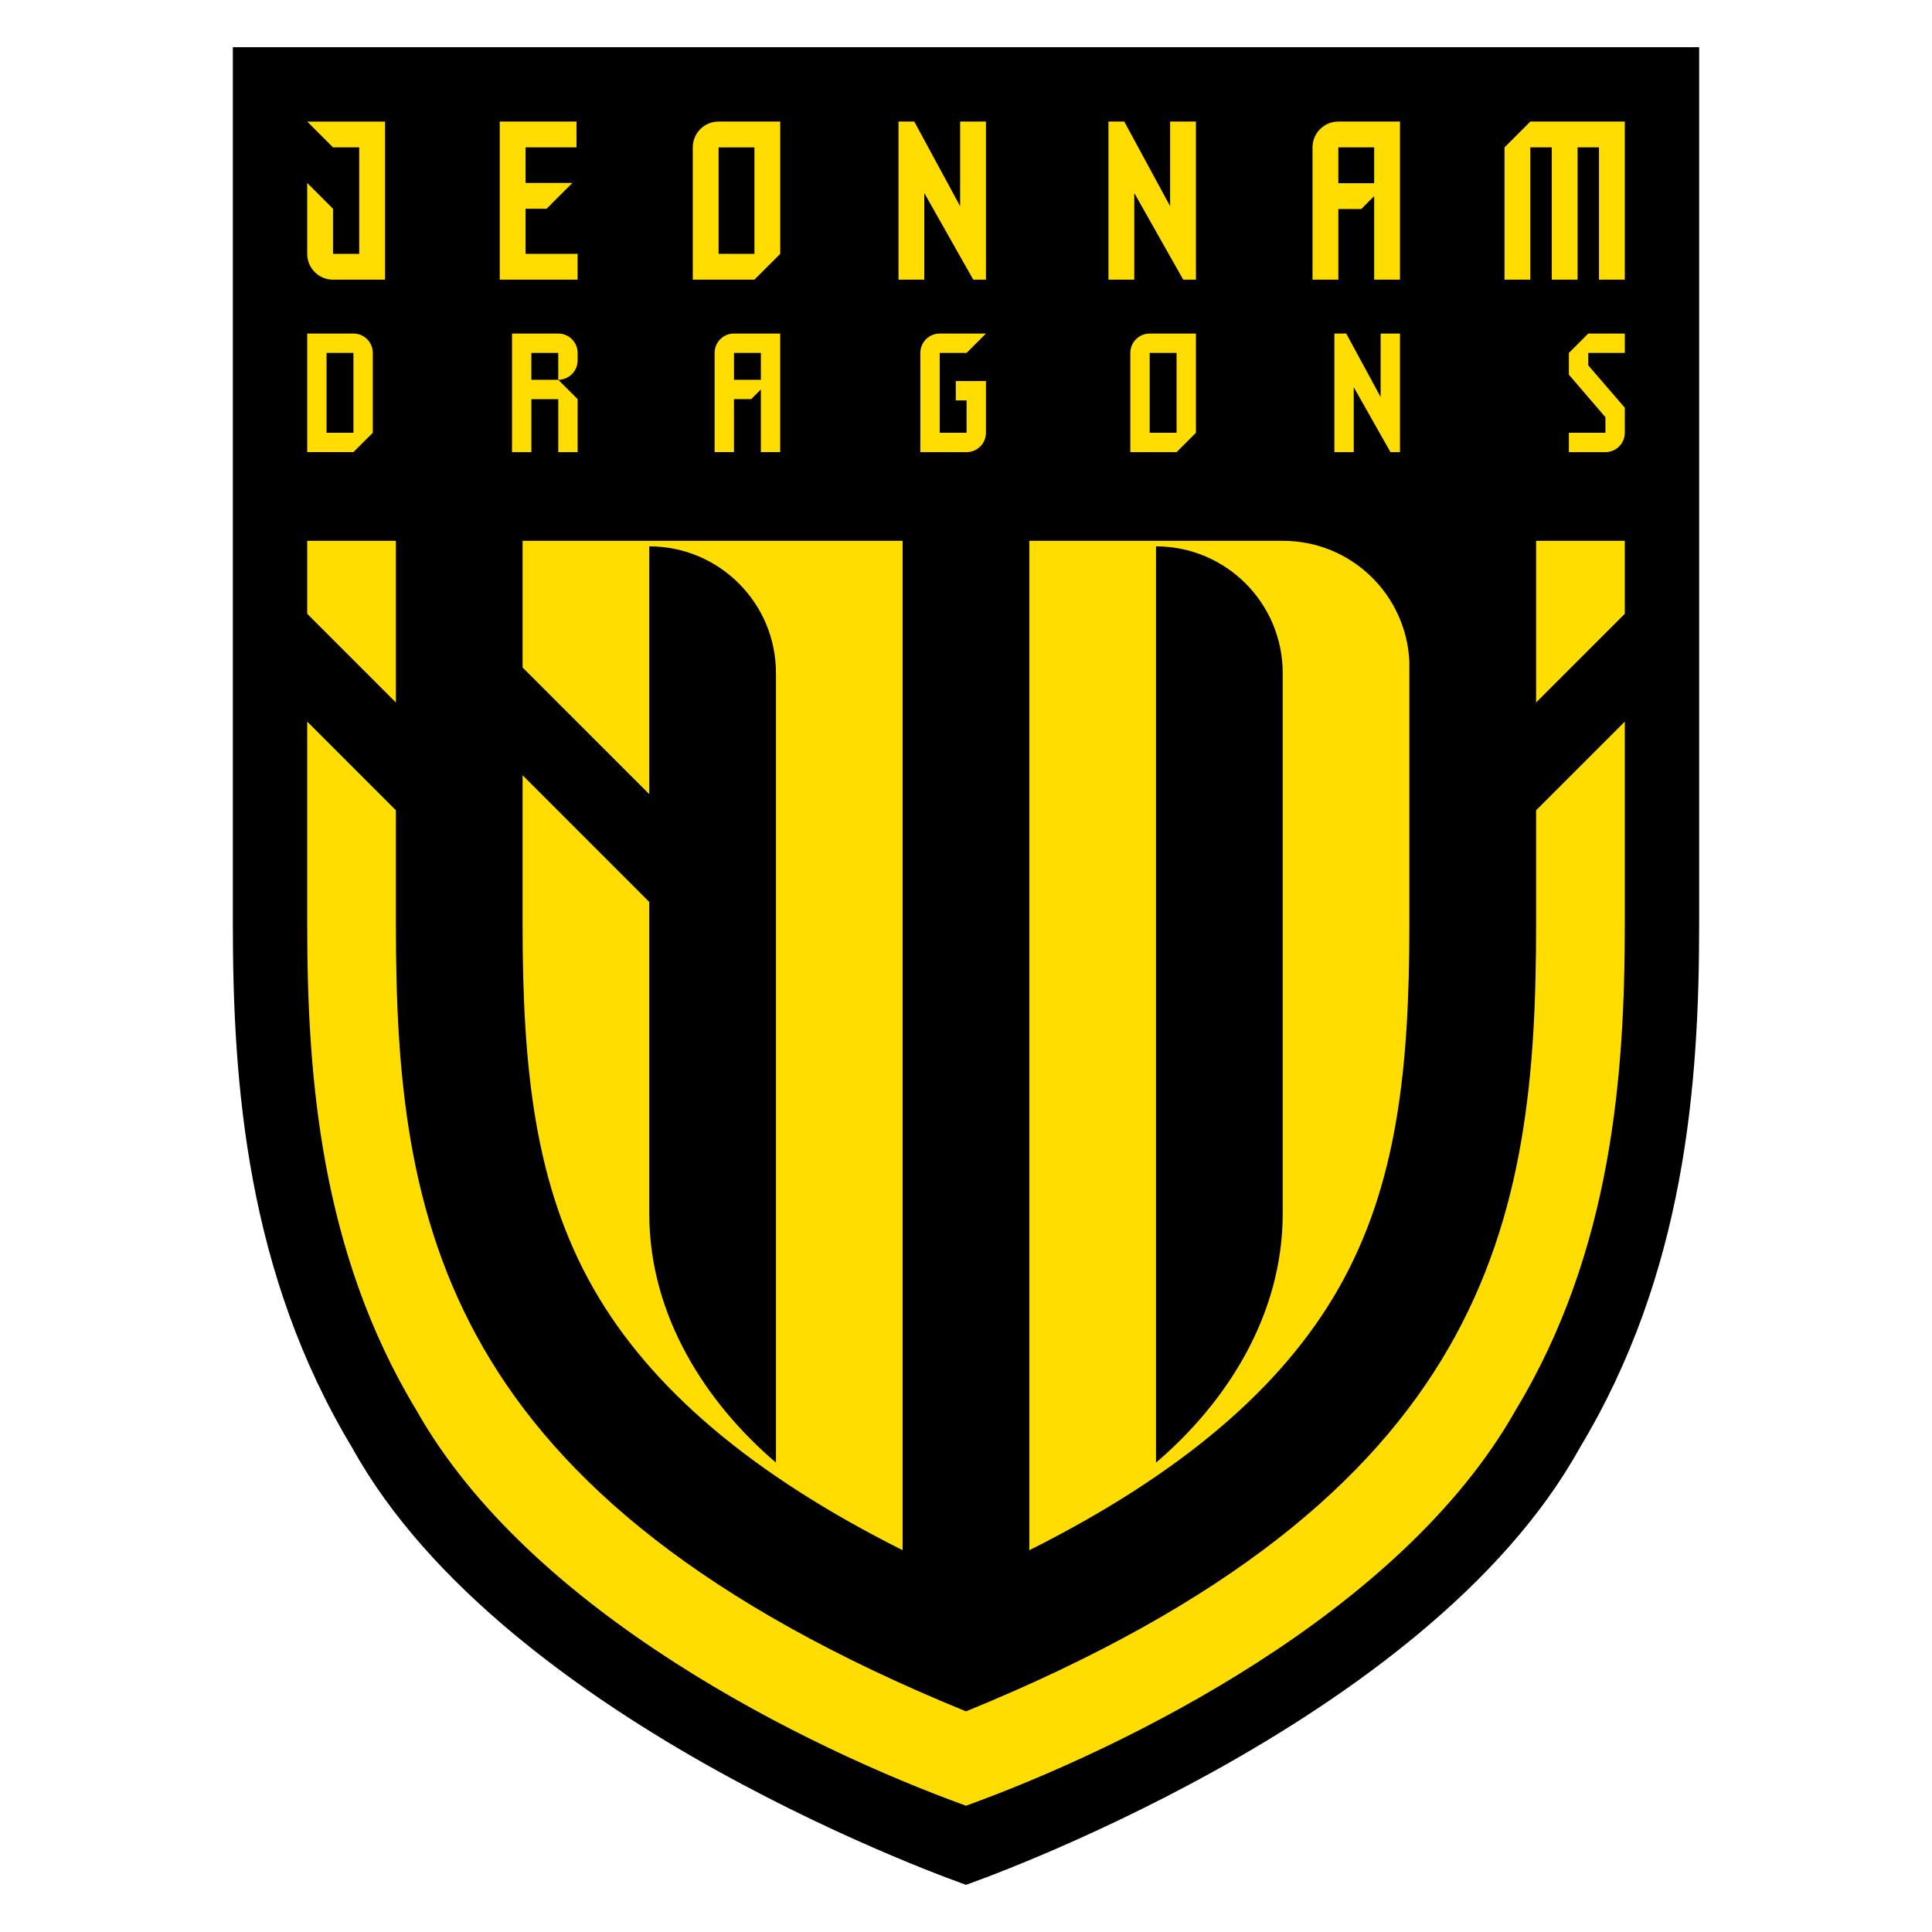
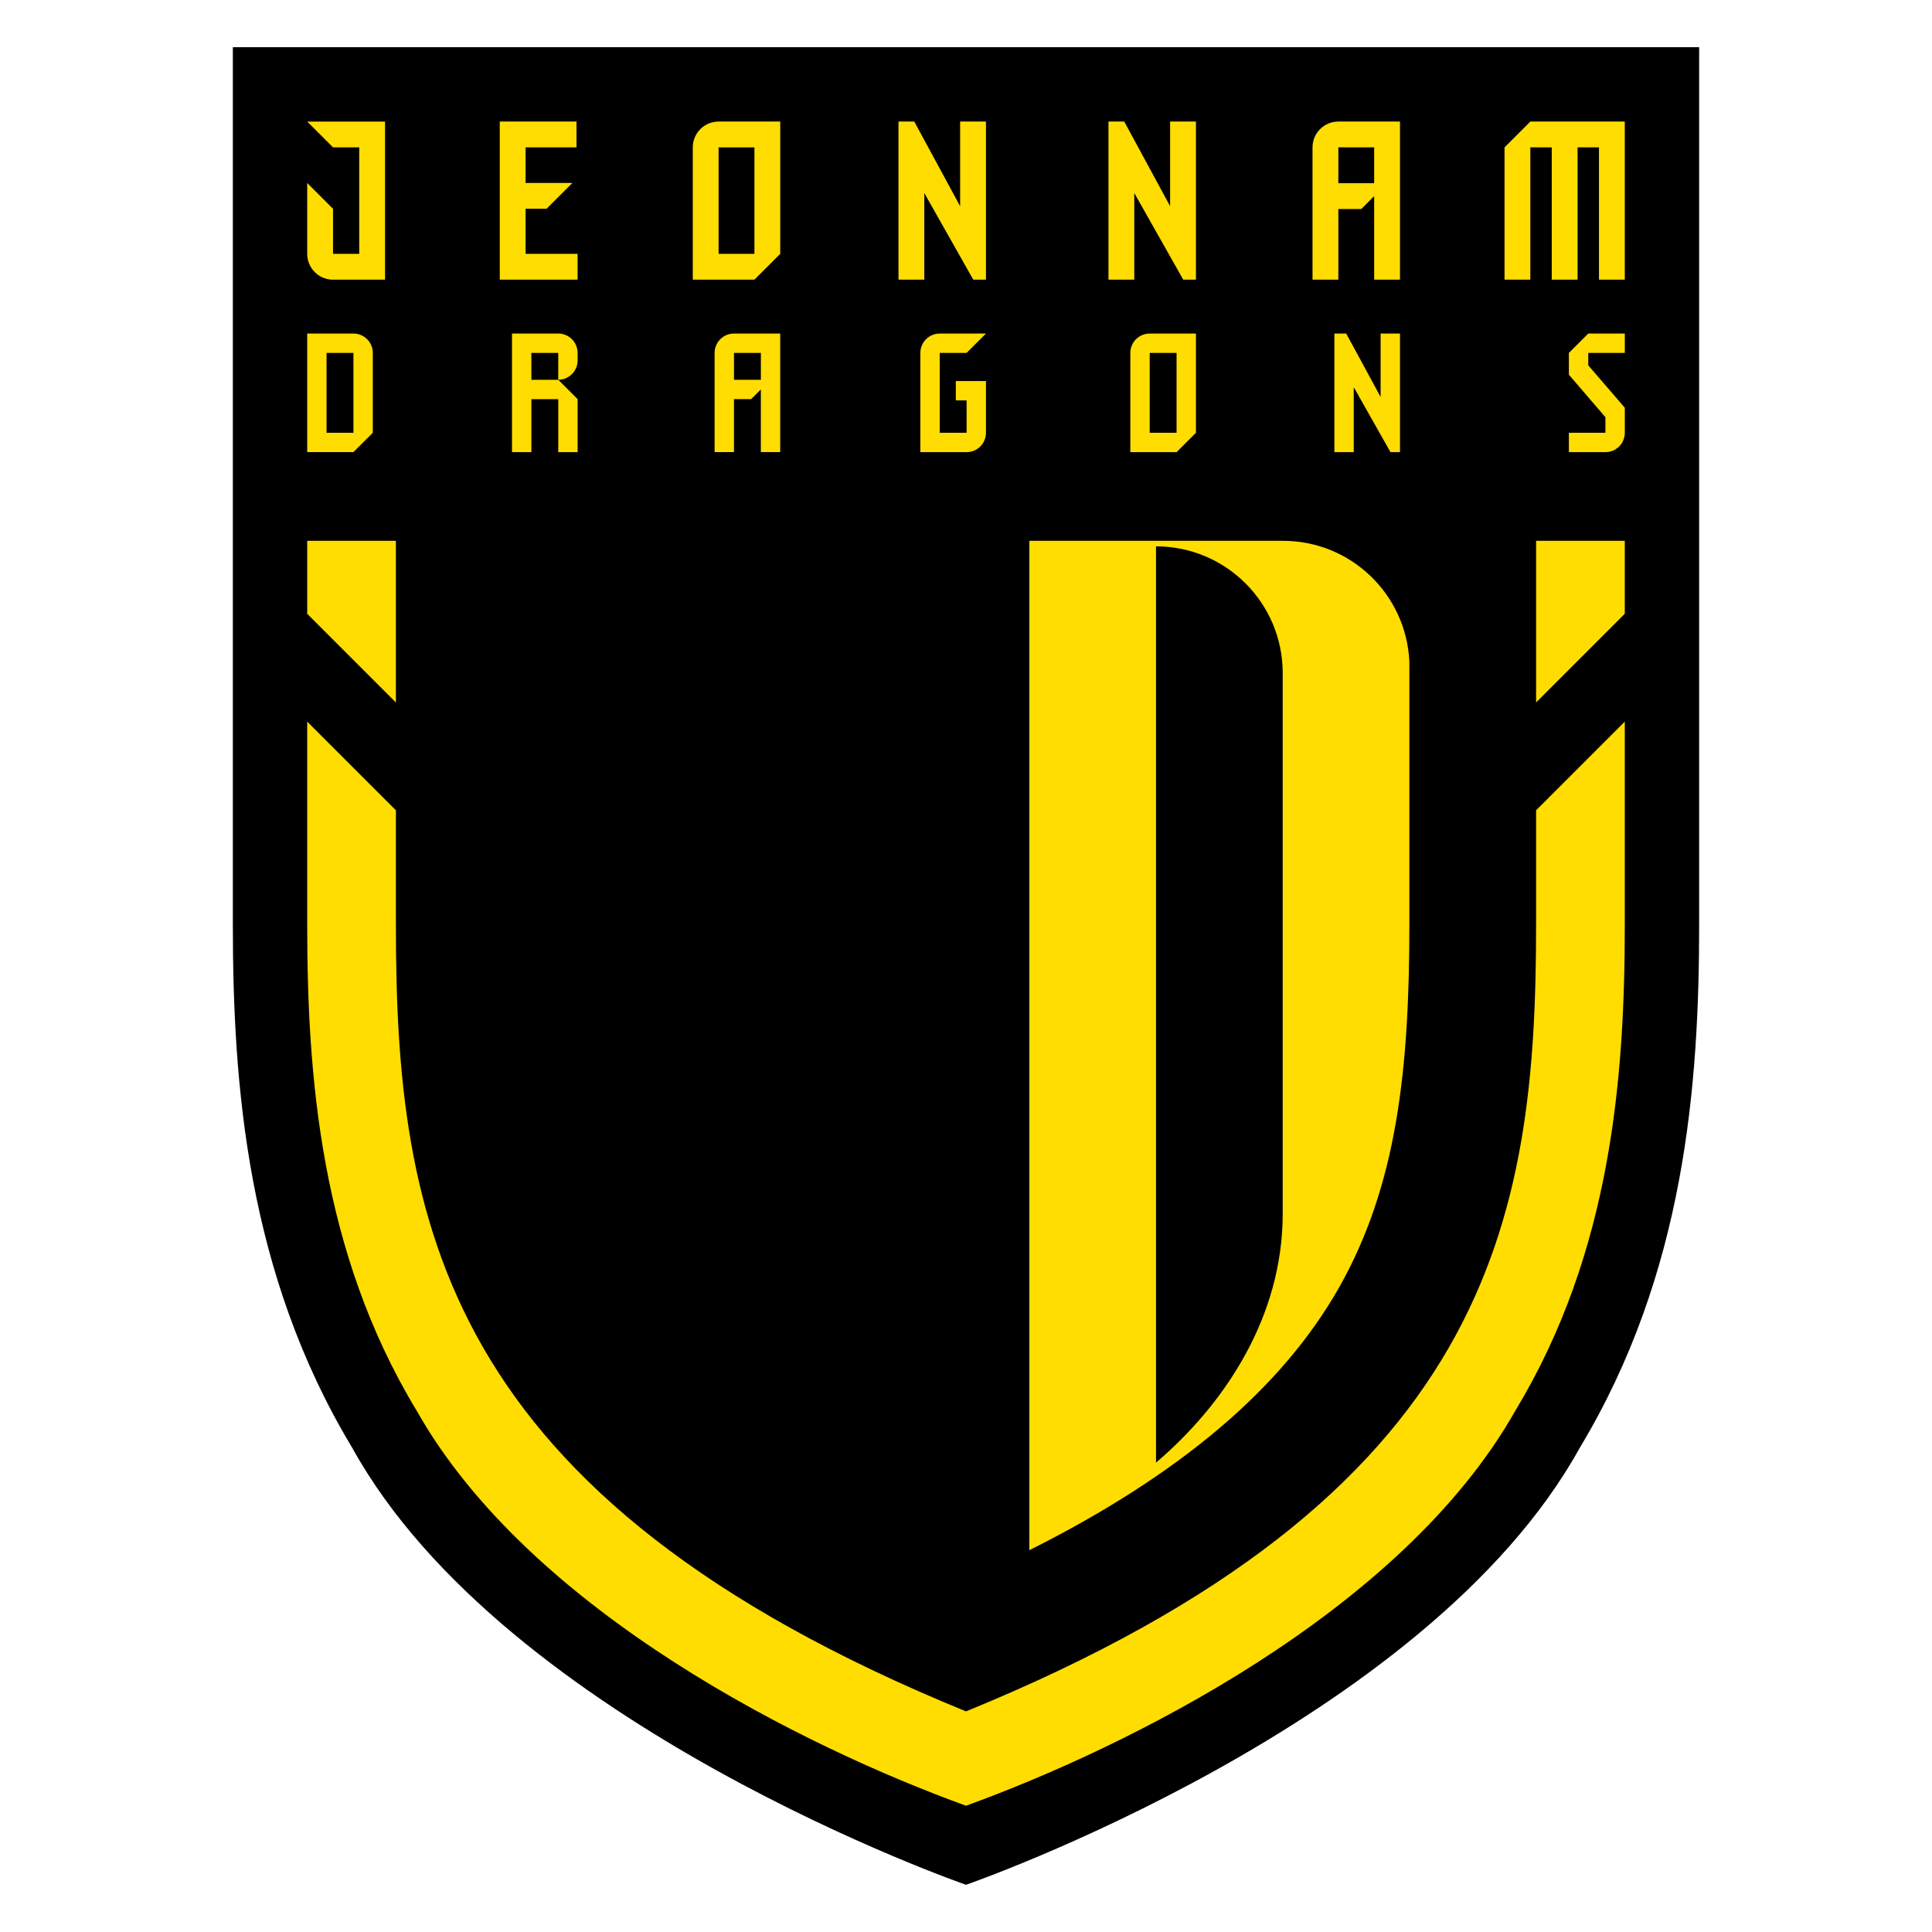
<svg xmlns="http://www.w3.org/2000/svg" id="_레이어_1" viewBox="0 0 1080 1080">
  <defs>
    <style>.cls-1{fill:#fd0;}</style>
  </defs>
  <path d="m130.16,26.38v490.24c0,90.01,7.94,195.16,66.77,292.77,85.85,155.22,343.07,244.22,343.07,244.22,0,0,257.21-89,343.07-244.22,58.83-97.61,66.77-202.76,66.77-292.77V26.38H130.16Z" />
  <g>
    <g>
      <g>
        <polygon class="cls-1" points="293.8 141.9 293.8 116.7 305.53 116.7 319.97 102.27 293.8 102.27 293.8 82.38 322.27 82.38 322.27 67.95 279.37 67.95 279.37 156.33 322.88 156.33 322.88 141.9 293.8 141.9" />
        <polygon class="cls-1" points="536.72 67.95 536.72 115.26 511.08 67.95 502.26 67.95 502.26 156.33 516.69 156.33 516.69 107.91 544.06 156.33 551.16 156.33 551.16 67.95 536.72 67.95" />
        <polygon class="cls-1" points="654.1 67.95 654.1 115.26 628.46 67.95 619.64 67.95 619.64 156.33 634.07 156.33 634.07 107.91 661.44 156.33 668.54 156.33 668.54 67.95 654.1 67.95" />
        <polygon class="cls-1" points="908.27 67.95 855.47 67.95 841.04 82.38 841.04 156.33 855.47 156.33 855.47 82.38 867.44 82.38 867.44 156.33 881.87 156.33 881.87 82.38 893.84 82.38 893.84 156.33 908.27 156.33 908.27 67.95" />
        <path class="cls-1" d="m436.16,67.95h-34.46c-7.97,0-14.43,6.46-14.43,14.43v73.94h34.46l14.43-14.43v-73.94Zm-14.43,73.95h-20.03v-59.51h20.03v59.51Z" />
        <path class="cls-1" d="m171.73,67.95l14.43,14.43h14.65v59.52h-14.65v-25.19l-14.43-14.43v39.63c0,7.97,6.46,14.43,14.43,14.43h29.09v-88.38h-43.52Z" />
        <path class="cls-1" d="m748.14,67.95c-7.97,0-14.43,6.46-14.43,14.43v73.95h14.43v-39.48h12.81l7.22-7.22v46.7h14.43v-88.38h-34.46Zm20.03,34.46h-20.03v-20.03h20.03v20.03Z" />
      </g>
      <g>
        <polygon class="cls-1" points="771.78 186.45 771.78 221.94 752.54 186.45 745.93 186.45 745.93 252.74 756.75 252.74 756.75 216.43 777.28 252.74 782.6 252.74 782.6 186.45 771.78 186.45" />
        <path class="cls-1" d="m668.54,241.92v-55.46h-25.85c-5.98,0-10.83,4.85-10.83,10.83v55.46h25.85l10.83-10.82Zm-10.83,0h-15.02v-44.64h15.02v44.64Z" />
        <path class="cls-1" d="m208.4,241.91v-44.64c0-5.98-4.85-10.82-10.82-10.82h-25.85v66.28h25.85l10.83-10.82Zm-25.85-44.64h15.02v44.64h-15.02v-44.64Z" />
        <path class="cls-1" d="m312.06,212.3h-15.02v-15.03h15.03v15.03c5.98,0,10.82-4.85,10.82-10.82v-4.2c0-5.98-4.85-10.82-10.82-10.82h-25.85v66.28h10.83v-29.61h15.03v29.61h10.82v-29.62l-10.83-10.82Z" />
        <path class="cls-1" d="m436.15,186.45h-25.85c-5.98,0-10.82,4.85-10.83,10.82v55.46h10.83v-29.61h9.61l5.41-5.41v35.02h10.82v-66.29Zm-10.82,25.85h-15.02v-15.03h15.02v15.03Z" />
        <path class="cls-1" d="m551.16,241.92v-28.91h-16.85v10.83h6.02v18.08h-15.02v-44.64h15.02l10.83-10.82h-25.85c-5.98,0-10.83,4.85-10.83,10.83v55.46h25.85c5.98,0,10.82-4.84,10.82-10.82Z" />
        <path class="cls-1" d="m908.28,241.92v-13.99l-20.44-23.71v-6.93h20.44v-10.83h-20.44,0l-10.83,10.83v12.16l20.43,23.76v8.72h-20.43v10.82h20.44c5.98,0,10.82-4.85,10.82-10.82Z" />
      </g>
    </g>
    <g>
-       <path class="cls-1" d="m292.13,302.32v70.82l70.82,70.81v-138.54h0c39.1,0,70.8,31.69,70.82,70.78v441.42l-.04-.04c-38.53-32.83-70.78-81.56-70.78-139.08v-174.29l-70.82-70.82v83.23c0,80.49,6.73,145.9,39.56,203.56,31.89,55.99,88.74,104.2,172.89,146.4V302.32h-212.45Z" />
      <path class="cls-1" d="m717.2,302.32h-141.8v564.26c84.14-42.2,141-90.41,172.89-146.4,32.83-57.66,39.56-123.07,39.56-203.56v-146.77c-1.73-37.57-32.65-67.53-70.65-67.53Zm-.16,376.18c0,57.51-32.24,106.25-70.78,139.08l-.04.04V305.41c39.11,0,70.82,31.71,70.82,70.82v302.27Z" />
      <g>
        <polygon class="cls-1" points="221.31 302.32 171.73 302.32 171.73 343.12 221.31 392.7 221.31 302.32" />
        <polygon class="cls-1" points="858.69 302.32 858.69 392.7 908.27 343.12 908.27 302.32 858.69 302.32" />
        <path class="cls-1" d="m858.69,516.62c0,165.1-24.01,319.69-318.69,440.05-294.68-120.36-318.68-274.95-318.69-440.05v-63.66l-49.58-49.58v113.25c0,84.44,7.26,182.77,61.09,271.79,63.89,113.14,218.32,188.8,307.18,220.99,88.86-32.19,243.29-107.85,307.18-220.99,53.83-89.02,61.09-187.35,61.09-271.79v-113.25l-49.58,49.58v63.66Z" />
      </g>
    </g>
  </g>
</svg>